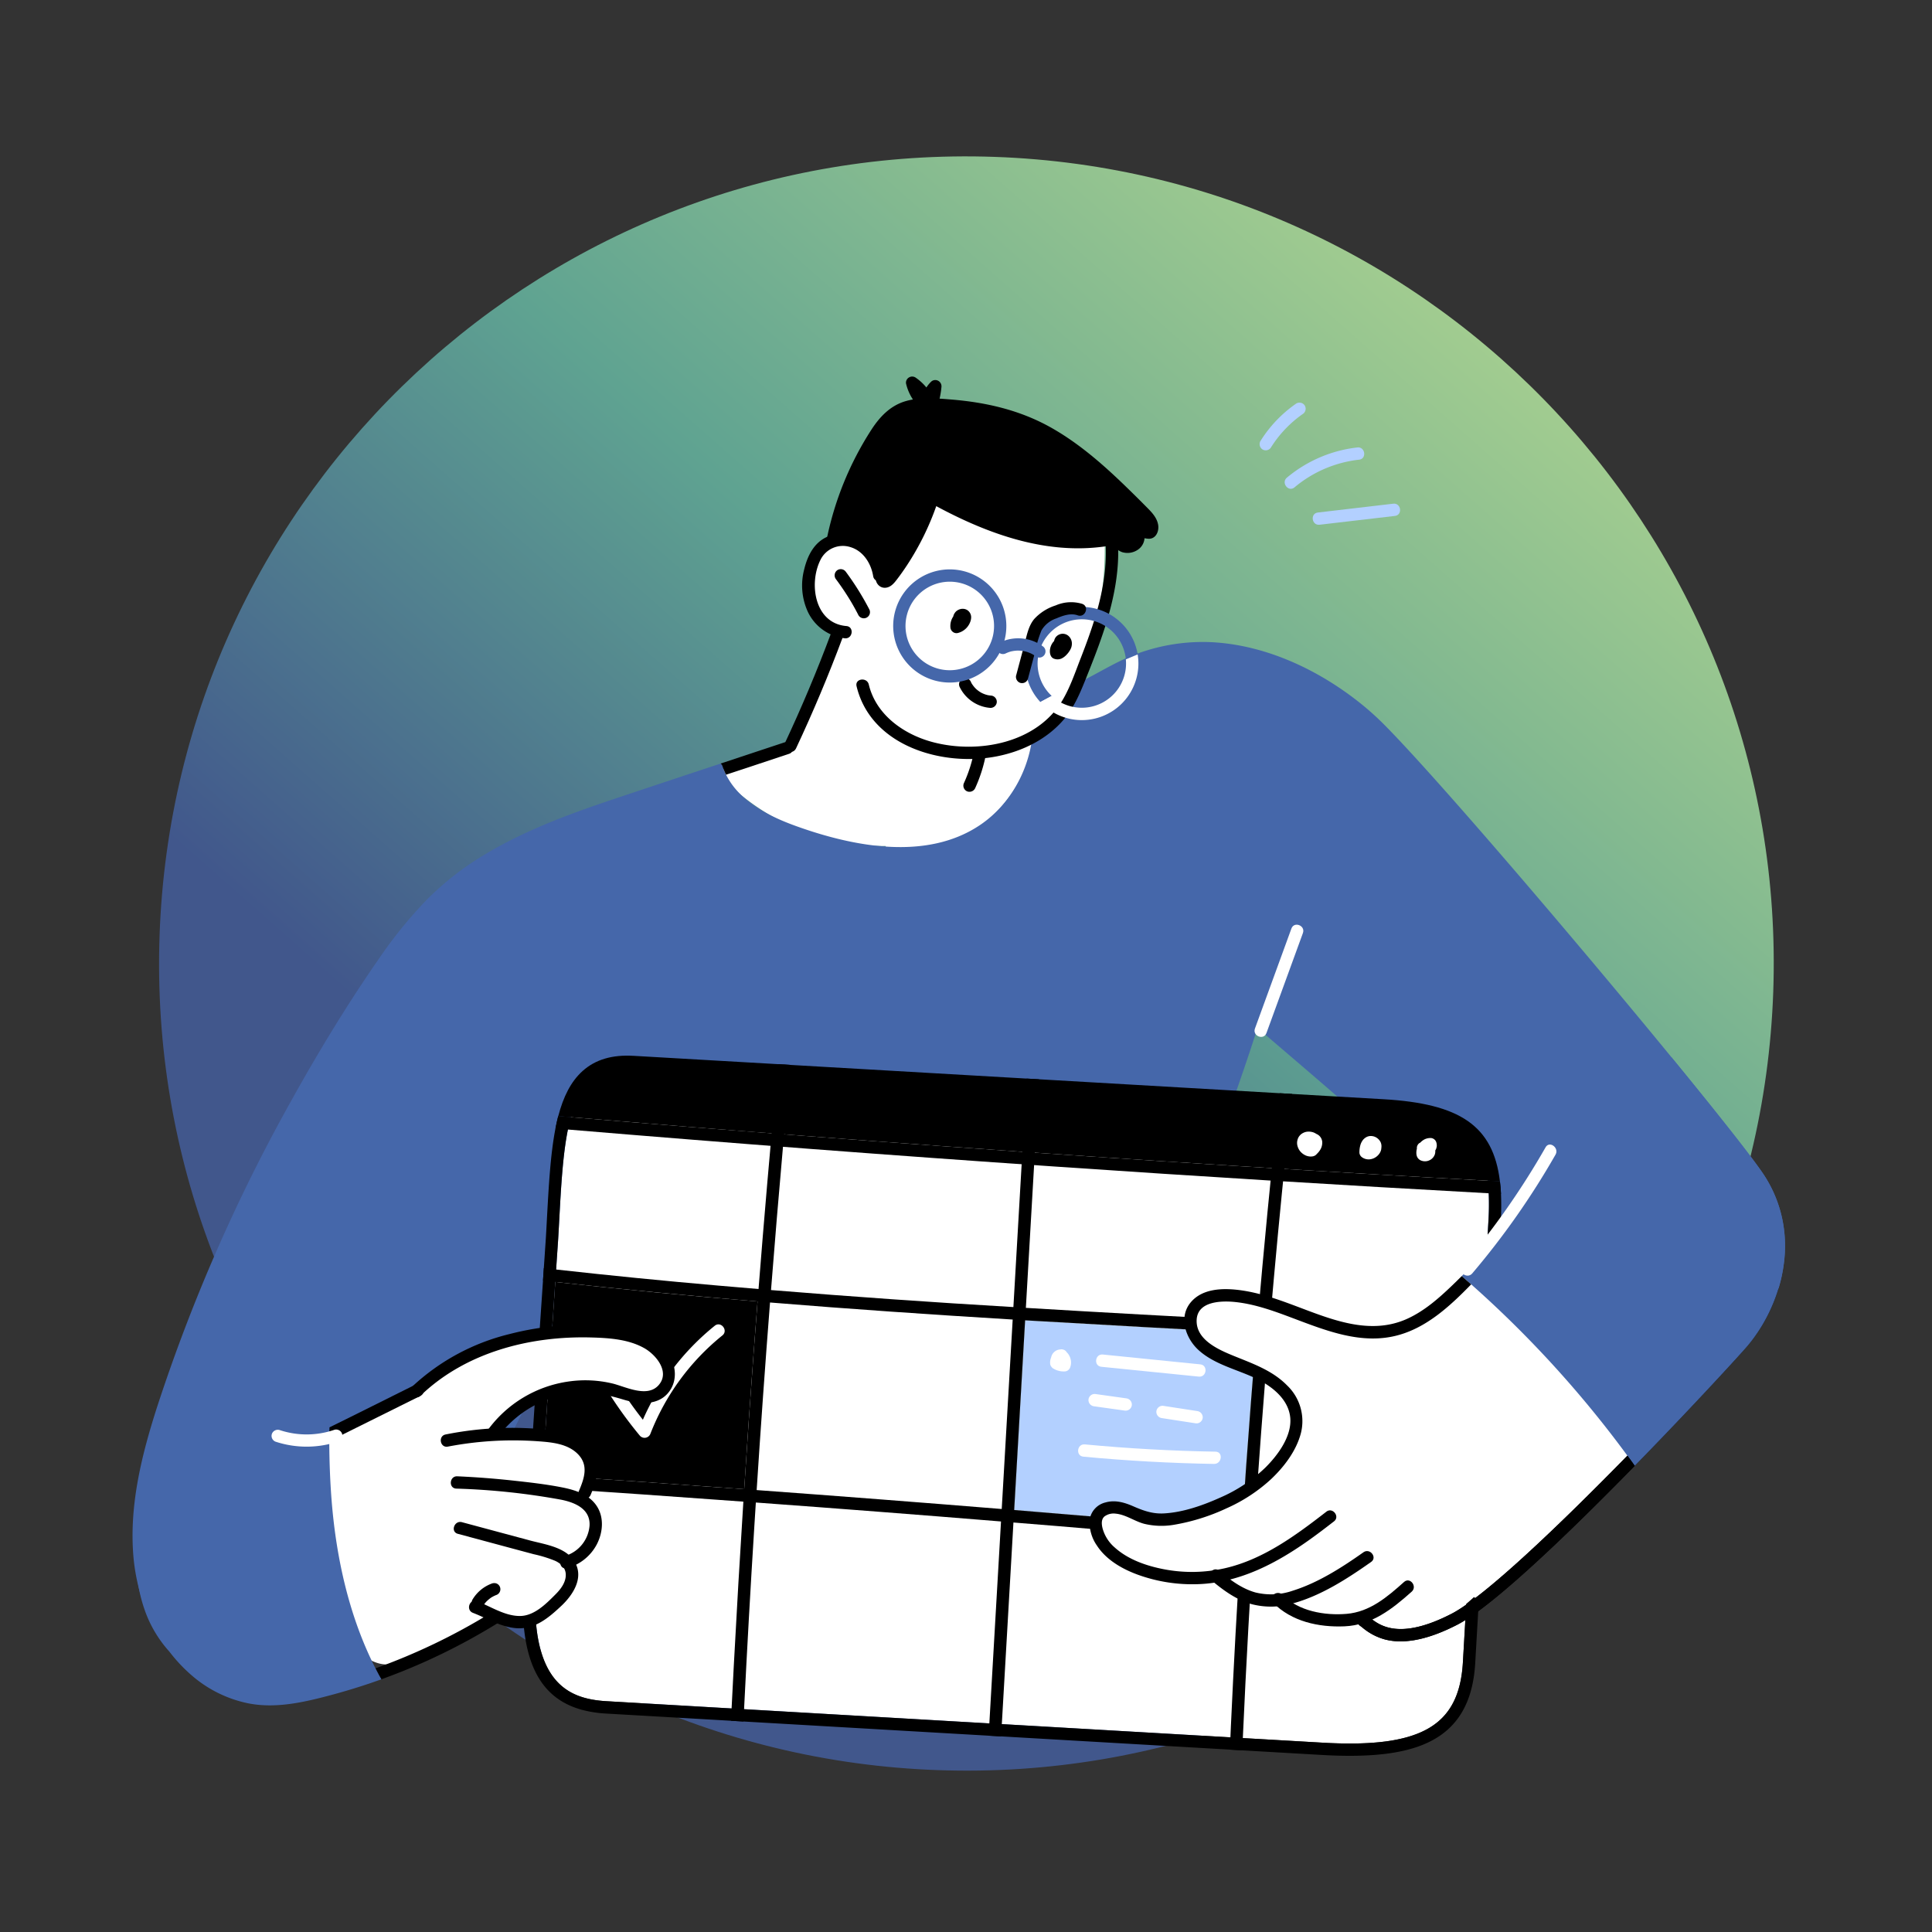
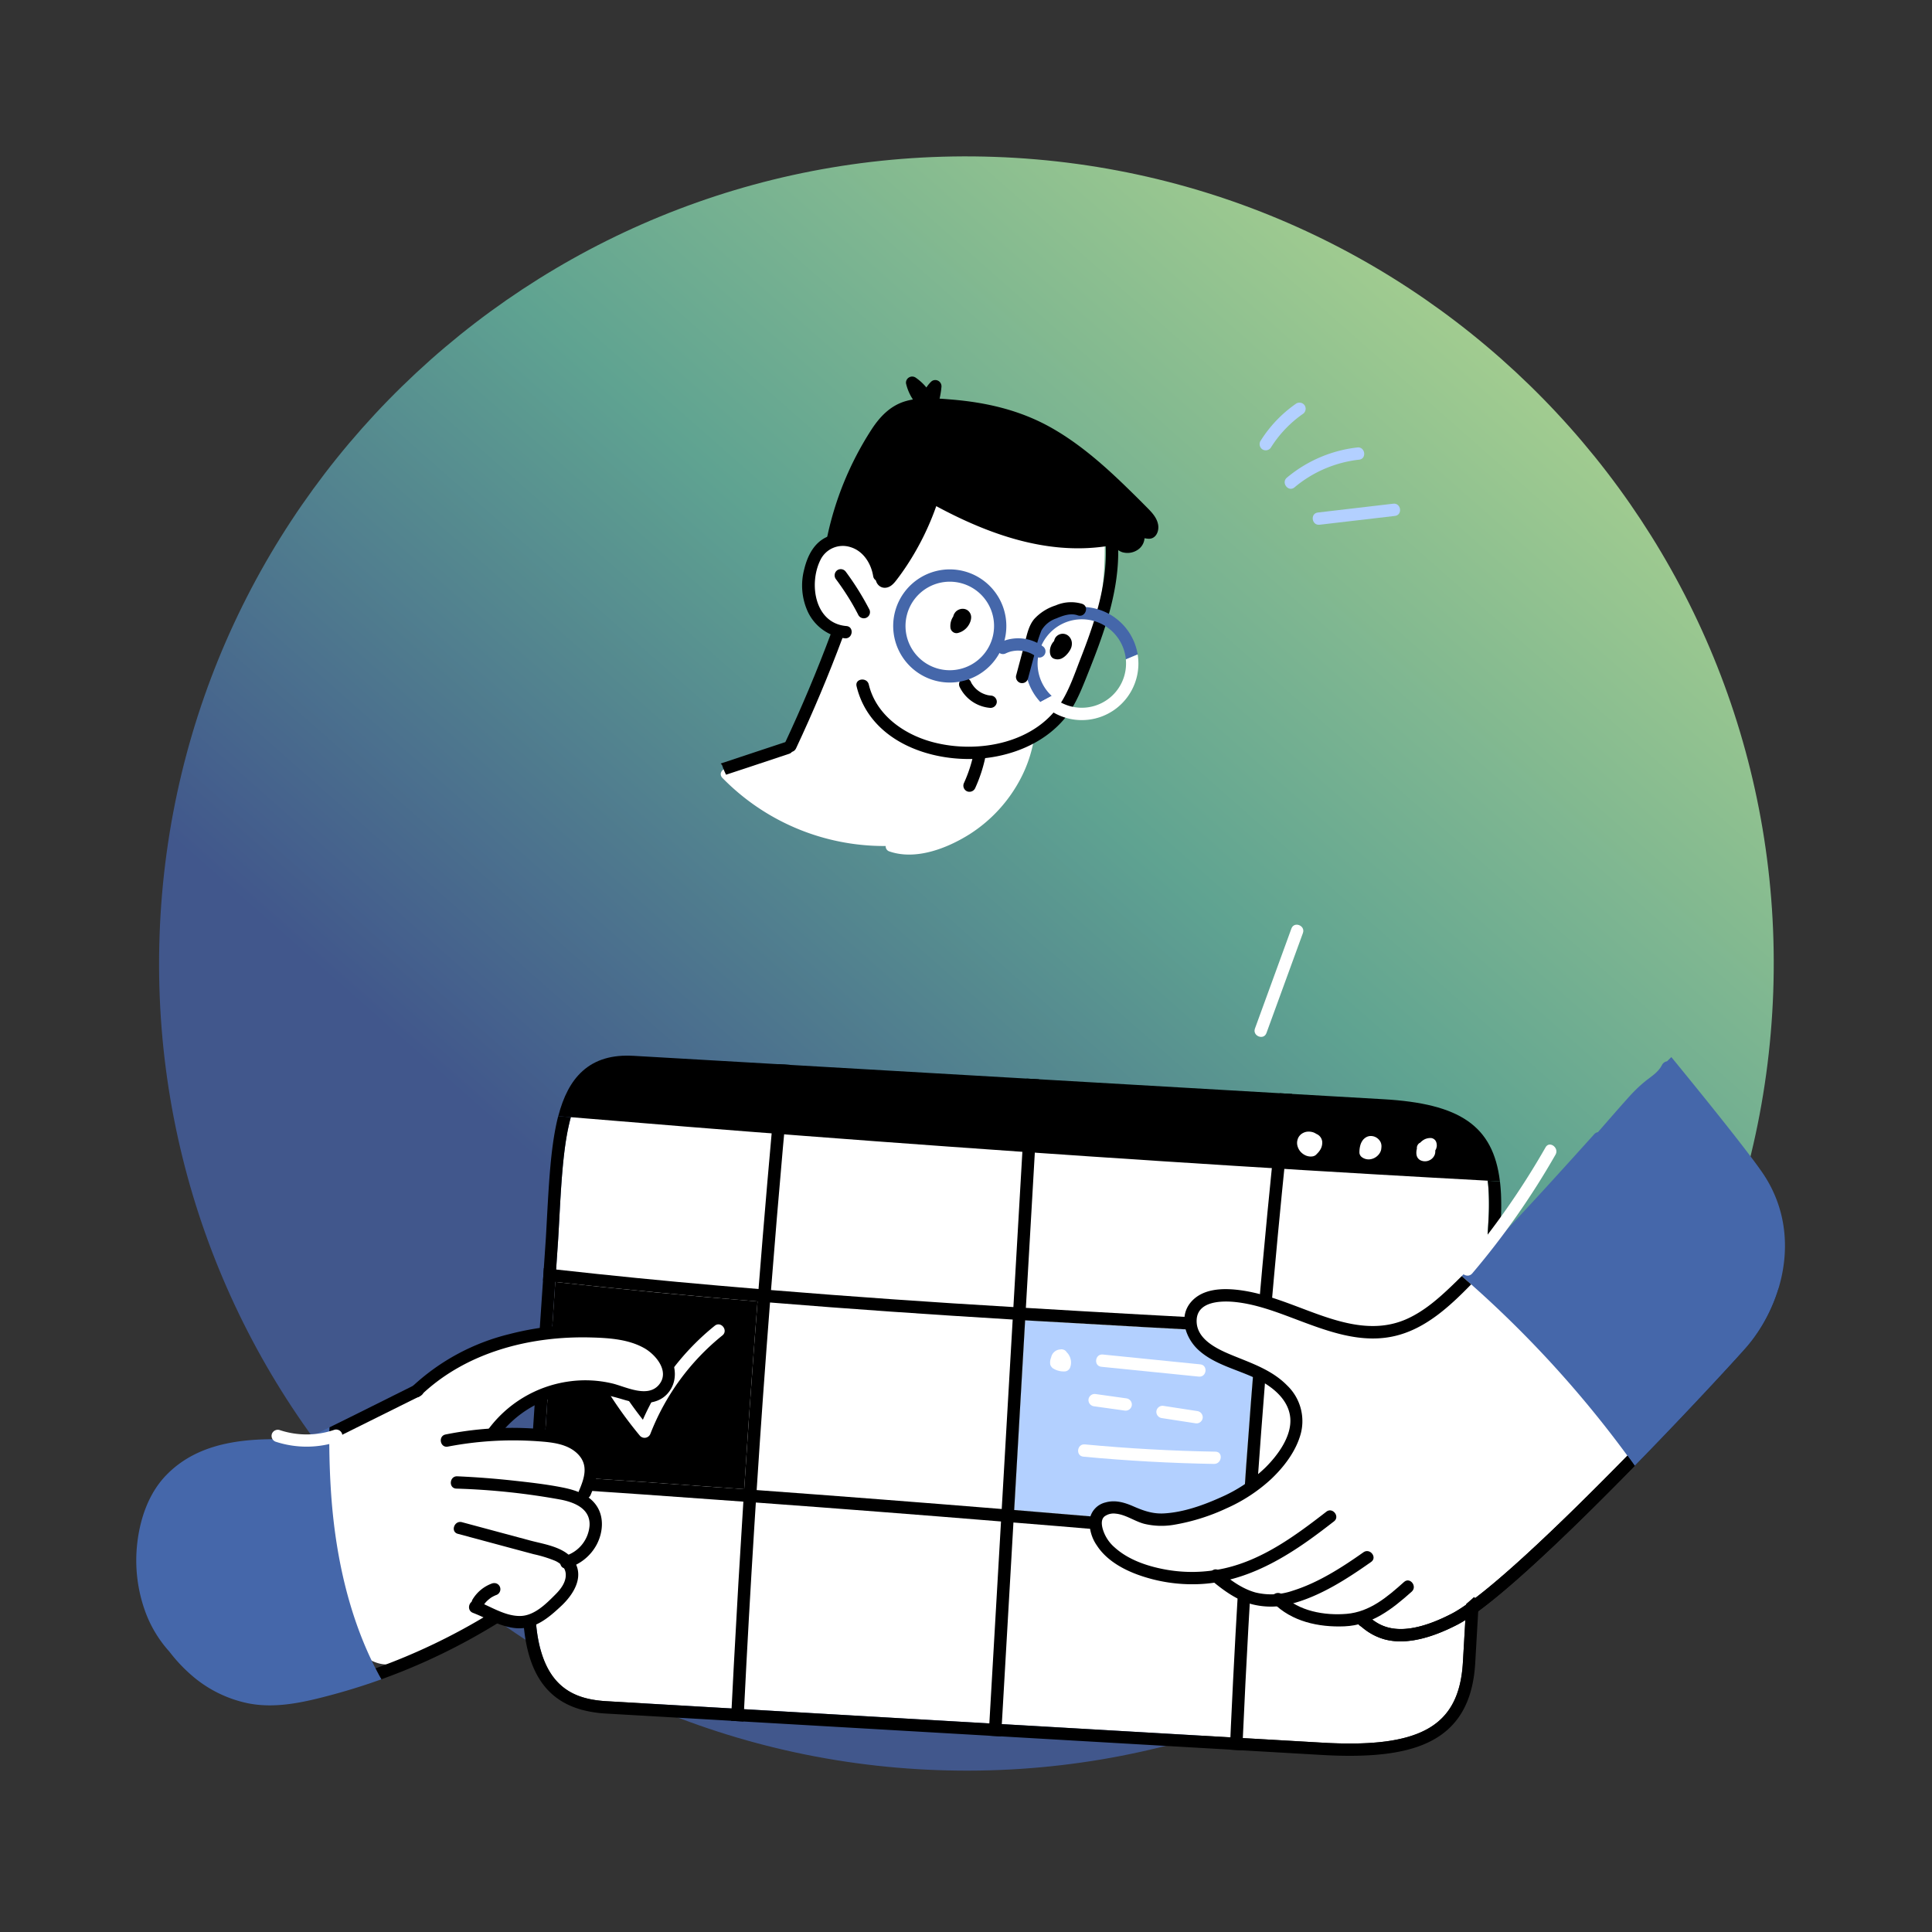
<svg xmlns="http://www.w3.org/2000/svg" width="534" height="534" viewBox="0 0 534 534">
  <rect x="0" y="0" width="534" height="534" fill="#333333" stroke="none" />
  <defs>
    <clipPath id="a">
      <rect width="534" height="534" transform="translate(732 148)" fill="rgba(255,0,0,0.27)" />
    </clipPath>
    <linearGradient id="b" x1="0.655" y1="0.284" x2="0.165" y2="0.877" gradientUnits="objectBoundingBox">
      <stop offset="0" stop-color="#41578c" />
      <stop offset="0.506" stop-color="#5fa391" />
      <stop offset="1" stop-color="#a3cd90" />
    </linearGradient>
  </defs>
  <g transform="translate(-732 -148)" clip-path="url(#a)">
    <path d="M223.231,0C346.518,0,446.462,99.918,446.462,223.173S346.518,446.347,223.231,446.347,0,346.429,0,223.173,99.944,0,223.231,0Z" transform="matrix(-0.999, -0.035, 0.035, -0.999, 1214.31, 645.075)" stroke="rgba(0,0,0,0)" stroke-miterlimit="10" stroke-width="1" fill="url(#b)" />
    <g transform="matrix(0.966, 0.259, -0.259, 0.966, -116.791, -386.649)">
      <path d="M1224.331,367.753a1.678,1.678,0,0,0-1.058-1.342c-.683-.2-1.354-.387-2.037-.567a32.966,32.966,0,0,0-15.41-15.58c-9.848-4.96-21.9-5.221-32.514-2.868-3.014.673-4.992,2.129-6.062,5.1-.274.774-.523,1.571-.8,2.355a1.348,1.348,0,0,0-.772.932c-.6,2.286-1.194,4.573-1.786,6.857a1.768,1.768,0,0,0,.454,1.729q-.921,7.029-1.307,14.1c-1.729,2.274-2.308,4.935-3.117,7.678a15.473,15.473,0,0,1-1.337,3.184c-4.778,2.76-9.434,5.729-13.925,8.938-1.263.353-2.055,2.082-.659,2.935a62.45,62.45,0,0,0,48.482,6.5,1.456,1.456,0,0,0,1.411,1.184c7.678.535,15.139-4.948,20.108-10.3a40.415,40.415,0,0,0,9.713-18.72A37.072,37.072,0,0,0,1224.331,367.753Z" transform="translate(62.67 51.299)" fill="#fff" />
-       <path d="M1525.142,472.138a40.868,40.868,0,0,1-4.129,5.993,33.759,33.759,0,0,1-7.323,6.62,52.077,52.077,0,0,1-20.118,7.518,79.962,79.962,0,0,1-47.152-6.63,1.784,1.784,0,0,1-.73-2.57l-.851-.614c-1.206-.888-2.435-1.754-3.663-2.6a307.183,307.183,0,0,0-35.279-21.2c-12.692-6.494-25.635-12.532-38.476-18.72-.034.843-.079,1.672-.123,2.513a691.826,691.826,0,0,1-8.257,76.246c1.411.432,1.991,2.627.271,3.15q-18.165,5.612-36.347,11.224c-10.485,3.231-20.937,6.676-31.547,9.476-10.635,2.785-21.485,4.025-32.3,5.811-18.241,3-35.688,10-53.952,12.67-1.332,6.551-2.538,13.124-3.744,19.709-3,16.3-6.05,32.64-11.064,48.459-4.355,13.75-10.213,27.557-19.96,38.4-9.247,10.292-22.131,17.344-36.19,17.423a35.208,35.208,0,0,1-16.456-3.981,50.512,50.512,0,0,1-9.485-12.648,53.262,53.262,0,0,1-3.048-6.834c-4.9-13.489-5.106-28.1-4.378-42.274a474.358,474.358,0,0,1,13.819-90.585c3.729-14.921,8.04-29.762,13.237-44.229a123.569,123.569,0,0,1,8.723-19.517,81.7,81.7,0,0,1,12.419-16.308c9.36-9.644,20.449-17.3,31.616-24.679q11.125-7.355,22.247-14.672c.762-.5,1.534-1,2.3-1.5a1.487,1.487,0,0,1,.683.589,18.127,18.127,0,0,0,1.558,2c5.562,6.267,14.591,8.075,22.676,8.724,16.468,1.342,36.9-.035,48.6-13.341,7.562-8.6,9.9-21.075,6.812-31.959a32.6,32.6,0,0,0-1.229-3.559c.387-.375.807-.772,1.229-1.171a42.611,42.611,0,0,1,6.676-6.245c5.715-4.284,10.477-10.142,16.5-14.312a52.582,52.582,0,0,1,19.073-8.312c13.881-2.905,28.709-.488,41.726,4.8a78.623,78.623,0,0,1,10.053,4.92c26.76,15.6,122.157,82.579,133.9,93.3a35.761,35.761,0,0,1,11.338,22.017A40.247,40.247,0,0,1,1525.142,472.138Z" transform="translate(0 41.022)" fill="#4567aa" />
      <path d="M1264.884,466.384q-31.1,5.442-62.153,11.111-5.338-25.708-10.657-51.417c.649-.136,1.287-.261,1.934-.4q30.4-6.227,60.767-12.714,1.706,9.515,3.48,19.026Q1261.462,449.207,1264.884,466.384Z" transform="translate(134.241 149.557)" fill="#b3d0ff" />
      <path d="M1414.144,527.531l-5.574-26.921-.705-3.389-11.5-55.558-.693-3.376-6.245-30.127a75.365,75.365,0,0,0-1.956-7.665c-.363-1.159-.75-2.252-1.182-3.288-3.388-8.2-8.837-12.544-19.63-12.544a66.832,66.832,0,0,0-13.375,1.6l-24.873,5.152-3.389.693L1259.97,405.59l-3.377.693-64.109,13.272-3.391.705-39.018,8.075c-4.9,1.023-8.292,3.048-10.361,6.21-1.89,2.9-2.661,6.743-2.7,11.326-.012,1.115.035,2.286.1,3.5.444,7.14,2.242,15.684,4.186,24.9q.529,2.49,1.058,5.049c.035.17.636,3.253,1.628,8.267.2,1.048.419,2.185.659,3.389,2.514,12.751,6.687,33.871,10.4,52.475.227,1.139.453,2.264.671,3.379,2.047,10.191,3.9,19.391,5.209,25.724,5.663,27.33,17.07,28.81,27.488,26.647l33.824-7,3.377-.693,66.5-13.762,3.377-.705,61.97-12.828,3.367-.693,21.576-4.471c13.454-2.785,22.052-6.334,27.044-11.168C1414.506,542.975,1416.008,536.5,1414.144,527.531ZM1283.467,519q-5.339-25.709-10.657-51.417c.649-.136,1.288-.261,1.934-.4q30.4-6.226,60.767-12.714,1.706,9.515,3.48,19.026,3.208,17.214,6.63,34.391Q1314.521,513.331,1283.467,519Z" transform="translate(53.505 108.053)" fill="#fff" />
      <path d="M1419.532,519.792,1413.983,493l-.693-3.379-11.533-55.693-.693-3.367-6.245-30.137a76.241,76.241,0,0,0-1.978-7.678c-.375-1.149-.762-2.24-1.184-3.275-1.1.239-2.205.478-3.32.693.432,1.036.819,2.128,1.182,3.288a75.4,75.4,0,0,1,1.956,7.665l6.245,30.127.693,3.376,11.5,55.558.705,3.389,5.574,26.921c1.864,8.973.362,15.445-4.7,20.345-4.992,4.834-13.59,8.383-27.044,11.168l-21.576,4.471-3.367.693-61.97,12.828-3.377.705-66.5,13.762-3.377.693-33.824,7c-10.418,2.163-21.825.683-27.488-26.647-1.31-6.334-3.162-15.533-5.208-25.724-.218-1.115-.444-2.24-.671-3.379-3.71-18.6-7.883-39.724-10.4-52.475-.239-1.2-.454-2.341-.659-3.389-.991-5.014-1.593-8.1-1.628-8.245-.353-1.729-.705-3.411-1.058-5.071-1.943-9.212-3.741-17.756-4.186-24.9-.066-1.218-.114-2.39-.1-3.5-1.149.217-2.3.422-3.446.626.01,1.127.057,2.3.148,3.492.5,7.175,2.262,15.58,4.242,24.984.352,1.65.705,3.335,1.055,5.029.047.249.639,3.253,1.594,8.1.2,1.046.432,2.183.671,3.389,2.5,12.739,6.687,33.937,10.405,52.623.24,1.137.457,2.264.683,3.376,2.035,10.2,3.9,19.415,5.209,25.749,4.242,20.493,12.055,30.036,24.952,30.036a32.664,32.664,0,0,0,6.573-.728l33.859-7.017,3.367-.693c.01,0,66.462-13.762,66.462-13.762l3.379-.706,62.017-12.84,3.364-.693,21.529-4.457c14.127-2.925,23.258-6.746,28.728-12.046C1419.772,537.567,1421.626,529.879,1419.532,519.792Z" transform="translate(51.458 115.099)" />
      <path d="M1391.658,398.571c-1.1.239-2.205.478-3.32.693q-15.2,3.208-30.4,6.346-77.38,15.986-155.036,30.571-31.9,6-63.835,11.747c-1.149.217-2.3.422-3.446.626-.035-5.48.876-10.134,3.285-13.817,2.595-3.959,6.689-6.472,12.522-7.678l39.134-8.109,3.4-.693,63.985-13.249,3.376-.705,65.223-13.5,3.389-.7,24.716-5.118C1375.328,380.692,1385.859,384.128,1391.658,398.571Z" transform="translate(51.458 105.995)" />
-       <path d="M1392.841,392.743c-1.1.239-2.218.478-3.322.705q-58.838,12.368-117.868,23.939-66.141,12.986-132.484,24.943c-1.137.2-2.274.409-3.4.614-.091-1.194-.138-2.365-.148-3.492,1.147-.2,2.3-.41,3.446-.626q31.935-5.749,63.835-11.747,77.657-14.584,155.037-30.571,15.2-3.137,30.4-6.346c1.115-.215,2.217-.454,3.32-.693C1392.079,390.5,1392.466,391.594,1392.841,392.743Z" transform="translate(51.458 115.099)" />
      <path d="M1195.713,576.085l-3.367.693c-.239-1.115-.478-2.217-.728-3.332q-1.246-5.8-2.481-11.612-4.706-22.194-9.177-44.434c-.227-1.127-.454-2.264-.671-3.389q-3.7-18.475-7.221-36.973-1.332-7.044-2.649-14.09c-.217-1.137-.422-2.264-.627-3.389q-5.375-28.986-10.317-58.049c-.2-1.115-.385-2.24-.579-3.367l3.4-.693c.182,1.115.365,2.239.57,3.354q3.256,19.26,6.731,38.485,1.776,9.83,3.6,19.655c.2,1.137.42,2.262.625,3.389q4.761,25.553,9.86,51.029c.217,1.125.444,2.252.671,3.379.466,2.318.932,4.627,1.4,6.948q4.965,24.565,10.248,49.064Q1195.355,574.425,1195.713,576.085Z" transform="translate(84.123 126.803)" />
      <path d="M1225.489,569.914l-3.379.705c-.227-1.115-.454-2.217-.681-3.332-.33-1.591-.661-3.172-.989-4.765q-5.172-24.976-10.351-49.971c-.227-1.127-.466-2.252-.7-3.379q-4.063-19.671-8.144-39.327c-.831-4.015-1.662-8.018-2.491-12.033-.227-1.127-.466-2.252-.705-3.379q-6.056-29.308-12.134-58.6c-.227-1.115-.456-2.23-.693-3.332l3.376-.705q.34,1.672.693,3.344,3.481,16.851,6.984,33.7,2.575,12.453,5.162,24.918c.227,1.125.466,2.252.693,3.377q5.323,25.708,10.657,51.417c.227,1.127.466,2.264.693,3.391q1.01,4.791,1.99,9.587,4.676,22.534,9.338,45.058C1225.032,567.687,1225.262,568.8,1225.489,569.914Z" transform="translate(124.188 118.506)" />
      <path d="M1250.084,564.826l-3.364.693c-.252-1.1-.5-2.217-.73-3.32-.215-.954-.432-1.9-.636-2.856q-5.49-24.991-10.519-50.085-.34-1.691-.683-3.379-3.412-17.177-6.63-34.391-1.775-9.5-3.48-19.026c-.2-1.14-.41-2.264-.614-3.391q-5.238-29.445-9.873-58.969c-.18-1.125-.353-2.24-.523-3.367l3.389-.7c.172,1.125.343,2.252.523,3.377q3.7,23.611,7.791,47.152,1.024,5.9,2.071,11.794c.2,1.137.407,2.264.612,3.389q4.813,26.818,10.135,53.545.34,1.687.683,3.377,2.3,11.517,4.708,23.019,3.123,14.928,6.413,29.821C1249.6,562.609,1249.835,563.723,1250.084,564.826Z" transform="translate(164.973 110.062)" />
      <path d="M1397.572,409.495c-1.115.239-2.23.466-3.344.693q-28.76,5.956-57.479,12.09l-3.377.718q-30.385,6.43-60.767,12.714c-.646.136-1.285.261-1.934.4l-3.377.683c-21.96,4.482-43.955,8.8-66,12.818-1.137.215-2.274.419-3.4.614q-27.636,5.013-55.388,9.278c-1.125.183-2.239.353-3.367.513-.239-1.206-.466-2.343-.671-3.389q1.691-.255,3.379-.513,22.227-3.378,44.353-7.3c3.685-.649,7.382-1.307,11.067-1.978,1.125-.195,2.262-.409,3.4-.614q33.026-6.023,65.916-12.808c1.137-.215,2.265-.454,3.389-.681,20.949-4.277,41.877-8.7,62.779-13.126q1.687-.355,3.379-.715,22.364-4.724,44.718-9.429,6.345-1.328,12.68-2.649l3.344-.683Z" transform="translate(55.643 139.528)" />
      <path d="M1205.369,475.07q-27.447,5.239-54.862,10.689c-3.71-18.6-7.883-39.724-10.4-52.475q27.758-4.229,55.388-9.278,1.313,7.044,2.649,14.09Q1201.662,456.605,1205.369,475.07Z" transform="translate(58.044 165.744)" />
      <path d="M1178.519,428.284a68.9,68.9,0,0,0-12.458,30.233,109.846,109.846,0,0,1-17.876-16.739c-1.421-1.67-4.121.417-2.7,2.091a113.865,113.865,0,0,0,20.863,19.087,1.725,1.725,0,0,0,2.718-1.174,65.324,65.324,0,0,1,12.181-31.456C1182.546,428.555,1179.818,426.508,1178.519,428.284Z" transform="translate(65.338 171.016)" fill="#fff" />
      <path d="M1403.213,433.453c-1.125.192-2.24.375-3.367.567q-29.445,4.931-58.865,10.065c-1.137.2-2.276.4-3.4.592q-24.957,4.366-49.883,8.882-6.123,1.11-12.26,2.242c-1.125.192-2.261.4-3.389.614q-33.436,6.1-66.8,12.487c-1.137.215-2.262.432-3.389.659q-27.447,5.239-54.862,10.679c-1.115.217-2.23.432-3.345.658-.227-1.112-.444-2.239-.683-3.376,1.115-.227,2.242-.444,3.357-.661q27.413-5.442,54.862-10.689c.876-.17,1.764-.34,2.64-.513.249-.044.5-.089.75-.136q33.37-6.382,66.772-12.487c1.137-.217,2.274-.422,3.4-.626q31.065-5.679,62.153-11.111c1.137-.2,2.264-.4,3.4-.59q27.073-4.743,54.169-9.293l4.674-.784c1.127-.192,2.252-.375,3.379-.557Z" transform="translate(62.229 174.643)" />
      <path d="M1173.46,467.144c4.777-2.025,9.439-4.482,14.682-4.824a16,16,0,0,1,8.063,1.559,7.258,7.258,0,0,1,5.687,6.551,1.86,1.86,0,0,1-.74,1.514,12.436,12.436,0,0,1,.454,3.672,10.31,10.31,0,0,1-.34,2.286,2.7,2.7,0,0,1-.091.331,6.883,6.883,0,0,1,.728.328,8.6,8.6,0,0,1,1.08,15.205,13.251,13.251,0,0,1,.513,10.635,1.51,1.51,0,0,1-1.092,1.033c-.079.343-.17.683-.274,1.014a11.674,11.674,0,0,1-7.631,7.823,18.5,18.5,0,0,1-5.345.945c-.6.022-1.228.022-1.865.012a70.916,70.916,0,0,1-11.328,11.064c-2.092,1.672-4.252,3.275-6.437,4.846a49.541,49.541,0,0,1-6.324,4.287c-4.343,2.24-9.449-.239-13.35-2.4a37.586,37.586,0,0,1-15.763-16.695,48.089,48.089,0,0,1-10.578-7.392,61.484,61.484,0,0,1-7-7.177c-1.99-2.513-3.593-5.641-2.957-8.928,1.194-6.242,7.609-7.814,12.3-10.884a1.526,1.526,0,0,1,.661-1.125c5.562-4.107,11.121-8.223,16.342-12.761a109.781,109.781,0,0,0,14.138-15.114c3.581-4.56,7.323-8.95,12.113-12.295a47.845,47.845,0,0,1,14.5-6.755,57.73,57.73,0,0,1,16.251-2.1c4.79.057,13.977-.136,16.15,5.118.922,2.217,1.014,5.574-.863,7.187-1.911,1.638-5.971,2.378-8.326,2.582-4.958.422-11.8.069-16.239,2.3C1182.921,452.824,1177.155,459.432,1173.46,467.144Z" transform="translate(18.883 177.163)" fill="#fff" />
      <path d="M1191.823,432.961c-4.62-2.575-10.186-2.526-15.269-1.719a79.838,79.838,0,0,0-26.543,9.328,60.228,60.228,0,0,0-22.176,20.917c-1.13,1.872,1.692,3.791,2.832,1.9,8.94-14.823,24.95-23.84,41.45-27.767,4.775-1.137,9.979-2.175,14.838-.942,3.62.917,8.736,4.509,6.479,8.921-2.158,4.215-8.738,2.7-12.45,2.8a32.275,32.275,0,0,0-11.629,2.53,33.414,33.414,0,0,0-18.362,19.04c-.755,2.062,2.471,3.177,3.226,1.11a30.069,30.069,0,0,1,17.721-17.511c4.358-1.64,8.659-1.791,13.254-1.657,4.454.126,9.821-.8,11.6-5.537C1198.484,439.914,1195.736,435.142,1191.823,432.961Z" transform="translate(39.658 175.637)" />
      <path d="M1173.235,446.708c-3.468-2.95-8.161-3.2-12.482-2.612a93.087,93.087,0,0,0-27.522,8.655c-1.978.954-.52,4.04,1.458,3.085a95.83,95.83,0,0,1,23.648-7.87c3.776-.725,8.164-1.5,11.659.6,3.645,2.188,3.386,5.986,2.854,9.715-.311,2.178,3.093,2.422,3.4.256C1176.873,454.186,1176.851,449.783,1173.235,446.708Z" transform="translate(46.574 194.827)" />
      <path d="M1175.386,452.436c-2.878-2.639-6.948-2.836-10.647-2.587-4.474.3-8.951.974-13.377,1.655q-7.758,1.191-15.423,2.888c-2.143.471-1.532,3.83.614,3.357a191.9,191.9,0,0,1,28.8-4.543c3.9-.247,8.475.377,9.417,4.881a9.527,9.527,0,0,1-4.4,9.87c-1.872,1.117-.427,4.21,1.458,3.085a13.175,13.175,0,0,0,6.23-8.509C1178.819,459.011,1178.136,454.956,1175.386,452.436Z" transform="translate(49.97 203.522)" />
      <path d="M1171.1,459.169c-3.381-3.473-9.249-2.637-13.622-2.639l-19.442-.01c-2.185,0-2.457,3.4-.257,3.4q7.185,0,14.372.01l7.325,0a35.3,35.3,0,0,1,6.255.239c1.729.316,3.285,1.154,3.783,2.947.565,2.022-.291,4.143-1.283,5.88-1.823,3.189-4.163,7.347-7.957,8.4-4.055,1.125-8.5-.434-12.554-.861-2.188-.232-2.439,3.172-.257,3.4,4.289.451,8.706,1.872,13.027.915,4.812-1.07,7.572-5.1,10.026-9.042C1172.82,468.115,1174.628,462.785,1171.1,459.169Z" transform="translate(52.398 213.311)" />
      <path d="M1146.555,465.1a1.711,1.711,0,0,0,.587-1.164,1.705,1.705,0,0,0-1.571-1.83,1.922,1.922,0,0,0-1.241.407,10.413,10.413,0,0,0-3.9,5.471,1.706,1.706,0,1,0,3.226,1.112,9.241,9.241,0,0,1,.479-1.228,9.469,9.469,0,0,1,1.073-1.588A9.016,9.016,0,0,1,1146.555,465.1Z" transform="translate(58.399 221.605)" />
      <path d="M1141.922,445.808q-8.834,7.795-17.674,15.6c-1.125,1-2.249,2.047-3.4,3.048-.331-1.241-.661-2.479-.967-3.729,6.642-5.791,13.215-11.681,19.822-17.5C1141.354,441.758,1143.572,444.351,1141.922,445.808Z" transform="translate(28.38 193.29)" />
      <path d="M1161.306,467.9c-2.388,2.513-4.822,4.97-7.347,7.347a169.965,169.965,0,0,1-19.744,16.024c-.819-.819-1.591-1.65-2.353-2.5a170.667,170.667,0,0,0,26.7-22.915C1160.065,464.27,1162.807,466.3,1161.306,467.9Z" transform="translate(45.947 226.267)" />
      <path d="M1347.17,432.275a379.168,379.168,0,0,1-33.982,53.659,1.5,1.5,0,0,1-2.012.511,44.981,44.981,0,0,1-3.571,4.97c-5.471,6.529-13.989,11.772-22.7,9a1.746,1.746,0,0,1-1.081-1.411,31.065,31.065,0,0,1-12.521,4.2c-2.844.3-6.869.639-8.758-2.035a3.617,3.617,0,0,1-.476-.92,21.976,21.976,0,0,1-5.549,1.386,16.832,16.832,0,0,1-3.2.308,17.176,17.176,0,0,1-8.393-2.207c-.136-.079-.274-.148-.409-.227a1.388,1.388,0,0,1-.671-1.467c-.1-.057-.2-.1-.308-.158-.318.17-.624.34-.942.5a40.261,40.261,0,0,1-19.891,4.092,31.65,31.65,0,0,1-10.169-2.341c-2.6-1.1-5.789-2.7-6.381-5.766a4.784,4.784,0,0,1,1.08-4.062c1.127-1.228,2.627-1.285,4.185-1.181a34.732,34.732,0,0,0,9.7-.683,33.891,33.891,0,0,0,13.464-6.277c1.149-1.1,2.331-2.16,3.583-3.15a1.532,1.532,0,0,1,1.591-.3,79.64,79.64,0,0,0,9.734-12.761,1.5,1.5,0,0,1,1.833-.58c.249-.683.488-1.388.683-2.1,1.556-5.813.624-12.773-4.415-16.616-2.683-2.047-5.981-3.083-9.178-4.038-3.981-1.206-7.983-2.377-11.974-3.559-3.061-.9-8.659-2.309-10.137-5.47-1.241-2.671.4-6.215,2.3-8.331,5.288-5.868,14.877-1.041,21.531-1.907a1.6,1.6,0,0,1,1.194-.34c9.36.819,19.378,1.672,28.363-1.717,7.9-2.992,13.158-9.325,16.934-16.559l1.672-3.47a1.8,1.8,0,0,1,3.3.195c2.264-.718,4.847-.478,7.165-.34a74.586,74.586,0,0,1,8.03.876,79.611,79.611,0,0,1,26.669,9.5,70.539,70.539,0,0,1,11.794,8.324,10.518,10.518,0,0,1,3.695,5.426C1349.5,427.771,1348.309,430.1,1347.17,432.275Z" transform="translate(154.766 130.93)" fill="#fff" />
      <path d="M1325.412,392.954a44.847,44.847,0,0,1-4.526,18.379c-4.55,9.178-42.3,80.917-57.161,94.428-7.972,7.246-14.012,9.1-18.345,9.1a16.26,16.26,0,0,1-6.7-1.534c-.294-.126-.557-.239-.784-.318a1.7,1.7,0,1,1,1.08-3.231c.3.091.636.239,1.036.409,3.058,1.285,9.4,3.968,21.416-6.948,13.577-12.352,49.688-79.874,56.4-93.419a41.609,41.609,0,0,0,3.455-10.872A40.825,40.825,0,0,0,1325.412,392.954Z" transform="translate(199.725 120.21)" />
      <path d="M1224.72,383.943a24.707,24.707,0,0,1-5.209,9.871,31.755,31.755,0,0,1-10.166,6.9c-7.256,3.391-15.674,4.96-23.576,3.209a28.58,28.58,0,0,1-17.721-11.612,1.715,1.715,0,0,1,.138-2.116l-2.434-4.311c-.888-1.546-1.739-3.1-2.639-4.639-.34-.58-.592-1.137-1.295-1.285-.116-.022-.229-.022-.353-.034a1.5,1.5,0,0,1-1.354.1c-.136.01-.274.022-.4.022a9.774,9.774,0,0,1-7.562-2.787,6.934,6.934,0,0,1-1.591-3.024,13.826,13.826,0,0,1-1.2-1.458c-2.239-3.206-3.105-7.562-1.08-11.1,1.694-2.979,4.9-4.412,7.892-5.8a19.449,19.449,0,0,0,4.267-2.4,9.527,9.527,0,0,0,2.875-4.822c1.1-3.468,2.2-6.7,4.447-9.621a27.521,27.521,0,0,1,7.769-6.768c6.6-3.912,14.182-5.152,21.778-4.753a78.156,78.156,0,0,1,13.375,2.069c2.227.523,4.469,1.058,6.664,1.685a7.885,7.885,0,0,1,4.516,2.785c1.169,1.638,1.591,3.741,2.1,5.641q.836,3.107,1.467,6.267a93.67,93.67,0,0,1,1.6,13.3C1227.415,367.441,1227.006,376.038,1224.72,383.943Z" transform="translate(68.353 24.158)" fill="#fff" />
      <path d="M1213.707,330.57a1.707,1.707,0,0,0-3.142,1.329c3.192,7.468,4,15.607,3.751,23.663-.128,4.074-.5,8.139-.947,12.189-.454,4.1-.715,8.373-1.825,12.354-3.719,13.351-18.584,20.483-31.58,20.543-8.27.039-17.129-3.167-21.265-10.793-1.038-1.919-4.188-.6-3.142,1.327,8.14,15.015,28.812,15.407,42.555,8.63,6.454-3.182,12.112-8.142,15.215-14.724,1.8-3.825,2.373-8.013,2.876-12.169.537-4.462,1.053-8.928,1.334-13.415C1218.152,349.709,1217.609,339.7,1213.707,330.57Z" transform="translate(80.387 27.257)" />
      <path d="M1168.41,346.466a13.831,13.831,0,0,0-7.89-7.584,11.059,11.059,0,0,0-10.2,1.608c-3.224,2.494-4.045,6.575-3.941,10.445a17.433,17.433,0,0,0,4.072,11.141,12.936,12.936,0,0,0,11.735,4.343c2.158-.39,1.677-3.766-.488-3.376-8.667,1.561-13.1-8.576-11.671-15.728a6.874,6.874,0,0,1,7.148-5.628c3.677.123,6.647,2.893,8.092,6.107C1166.166,349.8,1169.31,348.471,1168.41,346.466Z" transform="translate(67.221 40.059)" />
      <path d="M1161.642,351.146a76.552,76.552,0,0,0-9.111-8.5,1.721,1.721,0,0,0-2.39.345,1.743,1.743,0,0,0,.345,2.388q2.327,1.835,4.5,3.852c.357.331.71.666,1.063,1.006l.207.2c.276.274.449.446.619.619q1.057,1.069,2.067,2.178a1.707,1.707,0,0,0,2.7-2.091Z" transform="translate(72.277 45.951)" />
      <path d="M1233.835,344.652a8.165,8.165,0,0,1-1.046.138,4.186,4.186,0,0,1-.774,3.32,5.087,5.087,0,0,1-4.2,2,5.206,5.206,0,0,1-3.64-1.99,1.583,1.583,0,0,1-1,1.534c-15.3,6.664-32.4,5.231-48.277,1.48a75.247,75.247,0,0,1-3.549,17.775c-.523,1.581-1.093,3.14-1.729,4.674-.51,1.241-1.137,2.56-2.513,2.992-2.355.75-4.378-2.242-2.684-3.981a2.417,2.417,0,0,1-1.581-1.194,12.1,12.1,0,0,0-2.708-3.527c-.409-.34-.806-.693-1.25-1.011a1.565,1.565,0,0,1-.659-1.024,14.611,14.611,0,0,0-6.859.876c.012.113.012.239.022.353.116,2.183-3.263,2.683-3.376.488a88,88,0,0,1,4.163-32.379c1.352-4.082,3.4-7.744,7.209-9.984,3.549-2.082,7.71-2.834,11.7-3.561,9.713-1.786,19.322-2.138,28.933.343,8.9,2.3,17.173,6.469,25.145,10.951,2,1.115,3.98,2.252,5.958,3.411,1.662.967,3.423,1.99,4.3,3.8C1236.244,341.808,1235.917,344.233,1233.835,344.652Z" transform="translate(69.427 13.532)" />
      <path d="M1153.818,350.462q-1.576,16.467-4.491,32.761c-.387,2.161,3,2.543,3.391.385q2.912-16.282,4.492-32.761C1157.419,348.664,1154.028,348.267,1153.818,350.462Z" transform="translate(71.513 55.757)" />
      <path d="M1173.724,359.188a1.715,1.715,0,0,0-1.931-1.445,1.749,1.749,0,0,0-1.445,1.934c.022.372.042.745.054,1.117,0,.178.01.358.015.538v.316q0,1.076-.059,2.151a38.741,38.741,0,0,1-.491,4.361,1.719,1.719,0,0,0,1.5,1.887,1.747,1.747,0,0,0,1.89-1.5A41.1,41.1,0,0,0,1173.724,359.188Z" transform="translate(101.65 68.544)" />
      <path d="M1168.92,345.061a2.364,2.364,0,0,0-1.161-1.7,2.218,2.218,0,0,0-1.564-.259,2.634,2.634,0,0,0-.654.212,2.907,2.907,0,0,0-.905.705,2.305,2.305,0,0,0-.407.681,2.83,2.83,0,0,0-.2.841c-.01.111,0,.219,0,.33a6.269,6.269,0,0,0-.185.705,4.757,4.757,0,0,0,.249,2.523,1.705,1.705,0,0,0,.949.925,1.637,1.637,0,0,0,1.285-.017,4.841,4.841,0,0,0,.977-.666,4.928,4.928,0,0,0,1.63-3.088A3.908,3.908,0,0,0,1168.92,345.061Z" transform="translate(92.729 47.031)" />
      <path d="M1180.658,344.635a2.814,2.814,0,0,0-1.467-1.576,2.4,2.4,0,0,0-2.508.353,2.436,2.436,0,0,0-.765,1.093,2.608,2.608,0,0,0-.106,1,3.343,3.343,0,0,0-.323.718,4.311,4.311,0,0,0-.165,1.835c.136.967.656,2.094,1.773,2.165a2.732,2.732,0,0,0,2-.634,4.788,4.788,0,0,0,1.09-1.465,5.716,5.716,0,0,0,.476-1.167,4.073,4.073,0,0,0,.193-1.024A3.383,3.383,0,0,0,1180.658,344.635Z" transform="translate(109.625 46.742)" />
      <path d="M1177.866,354.788a1.73,1.73,0,0,0-1.931-1.445,8.726,8.726,0,0,1-1.016.133c-.4,0-.585,0-.765-.017a8.708,8.708,0,0,1-1.014-.143c-.389-.1-.562-.155-.732-.215a8.614,8.614,0,0,1-.945-.4c-.328-.183-.461-.261-.592-.35a8.213,8.213,0,0,1-.858-.658,3,3,0,0,1-.513-.54,1.707,1.707,0,1,0-2.7,2.091,10.3,10.3,0,0,0,9.619,3.473A1.735,1.735,0,0,0,1177.866,354.788Z" transform="translate(96.662 57.953)" />
      <path d="M1188.455,339.213a15.632,15.632,0,0,0-8.3,28.889c.261-.252.535-.5.807-.762.569-.545,1.171-1.1,1.786-1.682a12.224,12.224,0,1,1,17.173-15.06c.957-.75,1.889-1.477,2.8-2.161A15.665,15.665,0,0,0,1188.455,339.213Z" transform="translate(105.987 41.406)" fill="#4567aa" />
      <path d="M1199.726,349.368a15.636,15.636,0,0,1-23.941,13.249c.261-.252.535-.5.807-.762.569-.545,1.174-1.1,1.785-1.682a12.225,12.225,0,0,0,17.173-15.06c.957-.75,1.89-1.477,2.8-2.16A15.512,15.512,0,0,1,1199.726,349.368Z" transform="translate(110.355 46.89)" fill="#fff" />
      <path d="M1184.93,339.1a10.65,10.65,0,0,0-6.977,2.318,13.586,13.586,0,0,0-4.718,5.1c-1.112,2.336-.831,5.078-.829,7.589q0,4.31.01,8.623a1.76,1.76,0,0,0,1.5,1.887,1.717,1.717,0,0,0,1.887-1.5q0-3.555-.005-7.113a36.012,36.012,0,0,1,.16-6.921,7.513,7.513,0,0,1,3.086-4.235c1.554-1.213,3.433-2.533,5.5-2.358C1186.726,342.678,1187.125,339.289,1184.93,339.1Z" transform="translate(105.351 41.201)" />
      <path d="M1161.786,320.552a1.719,1.719,0,0,0-1.28-1.4,1.677,1.677,0,0,0-1.774.622,8.581,8.581,0,0,0-.925,2,14.422,14.422,0,0,0-3.525-1.845,1.709,1.709,0,0,0-1.827.4,1.678,1.678,0,0,0-.368,1.847,13.667,13.667,0,0,0,6.205,5.9,1.506,1.506,0,0,0,1.117.035,1.486,1.486,0,0,0,.745.274,1.736,1.736,0,0,0,1.889-1.5A24,24,0,0,0,1161.786,320.552Z" transform="translate(75.394 11.92)" />
      <path d="M1318.963,443.465c-1.934,3.9-9.848,19.073-19.46,36.29-.557,1-1.125,2-1.694,3.014-.444-.387-.9-.75-1.342-1.115s-.9-.728-1.341-1.068a302.73,302.73,0,0,0-53.964-34.552c-1.036-.513-2.069-1.024-3.118-1.524.582-.989,1.15-1.978,1.719-2.969q1.739-3.071,3.423-6.141c.555-1,1.115-2,1.648-3,.16-.274.308-.545.456-.819,6.2-11.363,12.078-22.893,17.968-34.426a1.721,1.721,0,0,1,.844-.819c1.842-3.741,3.66-7.5,5.549-11.215a41.627,41.627,0,0,1,3.515-5.868c1.285-1.717,2.728-3.206,3.219-5.379a1.925,1.925,0,0,1,1.09-1.4q.429-.718.853-1.433c16.616,11.93,29.6,21.586,33.471,25.123C1326.275,409.4,1325.661,429.964,1318.963,443.465Z" transform="translate(201.649 88.079)" fill="#4567aa" />
      <path d="M1289.873,402.354c-4,7.165-8.576,14.4-15.524,18.594-9.167,5.549-20,4.129-30.151,3.14-5.209-.513-10.507-.955-15.716-.183-3.766.557-10.418,2.355-9.36,7.5,1.172,5.618,8.381,6.529,13.01,7.1,5.47.671,11.02,1.137,15.864,4.015a13.637,13.637,0,0,1,7.076,11.942c-.025,4.992-2.082,9.984-4.652,14.182a45.187,45.187,0,0,1-9.8,10.985,56.4,56.4,0,0,1-12.887,8.179,20.387,20.387,0,0,1-8.04,1.865c-2.74,0-5.571-1.137-8.289-.671a4.24,4.24,0,0,0-2.8,1.546c-.693,1.011-.239,2.24.286,3.229a10.694,10.694,0,0,0,4.662,4.324c4.469,2.286,9.861,2.649,14.786,2.286a41,41,0,0,0,16.069-4.607c9.621-5.073,16.616-13.864,23.076-22.37,1.319-1.751,4.062.3,2.73,2.035-1.65,2.173-3.31,4.333-5.039,6.437-7.153,8.711-15.615,16.616-26.6,20a44.211,44.211,0,0,1-16.934,1.833c-4.573-.409-9.5-1.707-12.978-4.856a11.133,11.133,0,0,1-3.786-6.415,5.763,5.763,0,0,1,3.024-5.72c2.333-1.389,4.96-1.344,7.577-.957,3.068.466,5.821.705,8.834-.3,5.051-1.67,9.781-4.923,13.876-8.267a41.861,41.861,0,0,0,9.839-11.168c2.444-4.185,4.888-10.314,3.093-15.149-1.833-4.9-7.3-7.13-12.056-8.018-5.709-1.058-12.021-.74-17.287-3.47-4.333-2.252-7.791-7.448-5.4-12.327,2.148-4.39,7.379-5.937,11.851-6.573,5.423-.762,10.941-.33,16.364.2,10.487,1.024,21.961,2.627,30.731-4.62,3.969-3.285,6.891-7.663,9.54-12.043.649-1.068,1.275-2.138,1.9-3.206C1287.8,401.331,1288.836,401.841,1289.873,402.354Z" transform="translate(152.937 131.76)" />
      <path d="M1299.733,417.64c-12.692,22.587-27.819,47.687-36.007,55.124-7.972,7.246-14.012,9.1-18.345,9.1a16.26,16.26,0,0,1-6.7-1.534c-.294-.126-.557-.239-.784-.318a1.7,1.7,0,1,1,1.08-3.231c.3.091.636.239,1.036.409,3.058,1.285,9.4,3.968,21.416-6.948,7.757-7.051,22.836-32.073,35.619-54.783.444.34.9.7,1.342,1.068S1299.288,417.252,1299.733,417.64Z" transform="translate(199.725 153.208)" />
      <path d="M1258.866,433.948c-4.686,5.623-9.93,11.392-16.162,15.336a18.233,18.233,0,0,1-9.789,3.115c-3.954-.044-7.7-1.559-11.227-3.2-1.993-.922-3.234,2.257-1.245,3.179,3.875,1.8,8.016,3.374,12.344,3.413a21.148,21.148,0,0,0,10.813-3.1c7.019-4.074,12.852-10.534,18-16.71C1263.008,434.3,1260.27,432.263,1258.866,433.948Z" transform="translate(174.364 179.399)" />
      <path d="M1261.056,436.032c-3.4,5.2-6.975,10.44-13.065,12.633-5.7,2.055-13.007,2.738-18.417-.478-1.867-1.11-3.931,1.61-2.042,2.733,6.3,3.749,14.012,3.357,20.811,1.218,7.177-2.257,11.491-8.021,15.445-14.061C1264.985,436.249,1262.262,434.192,1261.056,436.032Z" transform="translate(185.14 182.324)" />
      <path d="M1173.067,338.981a15.636,15.636,0,1,0,15.635,15.634A15.653,15.653,0,0,0,1173.067,338.981Zm0,27.87a12.235,12.235,0,1,1,12.236-12.236A12.248,12.248,0,0,1,1173.067,366.851Z" transform="translate(83.444 41.065)" fill="#4567aa" />
      <path d="M1160.538,365.6c-3.218,2.126-6.437,4.24-9.655,6.368q-2.834,1.857-5.676,3.719a18.153,18.153,0,0,1-1.559-2,1.506,1.506,0,0,0-.683-.592l15.479-10.189C1160.276,361.71,1162.38,364.4,1160.538,365.6Z" transform="translate(62.229 75.709)" />
      <path d="M1177.624,513.581c-.954.671-1.909,1.32-2.876,1.968q-5.649,3.751-11.568,7.061c-5.993,3.367-12.408,6.45-19.381,6.916a34.309,34.309,0,0,1-17.092-3.423,43.408,43.408,0,0,1-7.621-4.721,33.8,33.8,0,0,1-9.587-9.348,41.5,41.5,0,0,1-6.743-17.117c-1.046-6.812-.592-14.238,2.8-20.37,6.506-11.782,19.617-16.034,32.06-18.8.331-.113.579-.217.853-.318a17.076,17.076,0,0,0,4.4-2.888c.252-.2.491-.409.73-.626.7-.614,1.421-1.228,2.126-1.852.306,1.25.636,2.489.967,3.729,1.477,5.4,3.127,10.771,5.014,16.046,5.357,14.944,12.965,29.468,23.566,41.238C1176.033,511.931,1176.8,512.762,1177.624,513.581Z" transform="translate(2.538 203.955)" fill="#4567aa" />
      <path d="M1181.761,345.3a11.576,11.576,0,0,0-11.632,1.9,1.707,1.707,0,0,0,2.092,2.7,9.559,9.559,0,0,1,.964-.735c.084-.057.171-.108.257-.163-.274.18.015-.01.077-.042.177-.1.358-.187.542-.271a9.824,9.824,0,0,1,1.13-.439c.532-.138.755-.185.979-.222a11.568,11.568,0,0,1,1.208-.128c.146,0,.234,0,.321,0,.2.007.4.02.6.039s.4.042.6.074c.126.02.249.042.372.067.4.1.5.128.6.16.217.069.432.15.641.234a1.707,1.707,0,1,0,1.246-3.179Z" transform="translate(101.099 49.176)" fill="#4567aa" />
      <path d="M1251.643,385.11a216.525,216.525,0,0,1-13.721,37.644c-.94,1.983,2.24,3.224,3.179,1.243a216.619,216.619,0,0,0,13.72-37.644C1255.372,384.257,1252.2,382.984,1251.643,385.11Z" transform="translate(201.22 107.103)" fill="#fff" />
      <path d="M1223.027,391.38a2.612,2.612,0,0,0-1.492-1.453,3.046,3.046,0,0,0-.629-.155,3.8,3.8,0,0,0-.893-.19,4.111,4.111,0,0,0-1.645.239,3.359,3.359,0,0,0-1.366.972,2.944,2.944,0,0,0-.437.708,2.765,2.765,0,0,0-.229.841,3.889,3.889,0,0,0-.007.656,2.026,2.026,0,0,0,.03.274,3.147,3.147,0,0,0,.286.875,3.977,3.977,0,0,0,1.208,1.428,4.207,4.207,0,0,0,1.771.718,3.7,3.7,0,0,0,.92.015,3.225,3.225,0,0,0,.912-.234,1.846,1.846,0,0,0,.858-.676c.133-.234.266-.471.392-.71a4.536,4.536,0,0,0,.316-.732A3.73,3.73,0,0,0,1223.027,391.38Z" transform="translate(169.792 115.258)" fill="#fff" />
      <path d="M1229.071,390.791a2.823,2.823,0,0,0-.577-1.45,3.1,3.1,0,0,0-2.035-1.065,3.034,3.034,0,0,0-1.334.18,2.645,2.645,0,0,0-1.125.861,2.99,2.99,0,0,0-.54,1.038,4.254,4.254,0,0,0-.185,1.162,7.311,7.311,0,0,0,.081,1.186c.02.128.044.254.072.38a5.933,5.933,0,0,0,.167.649,1.7,1.7,0,0,0,.95.922,3.124,3.124,0,0,0,2.452-.071,3.692,3.692,0,0,0,1.7-1.571,3.36,3.36,0,0,0,.419-1.191A2.586,2.586,0,0,0,1229.071,390.791Z" transform="translate(179.994 113.332)" fill="#fff" />
      <path d="M1234.595,389.807a3.6,3.6,0,0,0,.109-.471,2.608,2.608,0,0,0,.007-.392,2.067,2.067,0,0,0-.025-.39,2.809,2.809,0,0,0-.488-1.127,1.715,1.715,0,0,0-1.593-.644,3.794,3.794,0,0,0-1.6.769,4.3,4.3,0,0,0-.967,1.228c-.084.079-.17.15-.251.242a1.715,1.715,0,0,0-.323,1.265,1.686,1.686,0,0,0,.1.358,4.244,4.244,0,0,0,.225,1.386,2.882,2.882,0,0,0,.392.74,2.028,2.028,0,0,0,1.542.755,2.855,2.855,0,0,0,2.028-.688,2.816,2.816,0,0,0,1.011-1.968A2.869,2.869,0,0,0,1234.595,389.807Z" transform="translate(189.048 111.136)" fill="#fff" />
      <path d="M1201.488,422.728a4.233,4.233,0,0,0-1.194-1.574,3.263,3.263,0,0,0-.511-.338,1.617,1.617,0,0,0-.979-.471l-.437.007a1.706,1.706,0,0,0-.508.168,1.94,1.94,0,0,0-.533.239,1.771,1.771,0,0,0-.377.261,2.946,2.946,0,0,0-.446.478,3.518,3.518,0,0,0-.333.6,2.816,2.816,0,0,0-.182,1.189,3.984,3.984,0,0,0-.015.92,3.8,3.8,0,0,0,.207.858,1.505,1.505,0,0,0,.409.607,3.527,3.527,0,0,0,.562.382c.311.089.54.146.772.192a3.685,3.685,0,0,0,.634.077,6.517,6.517,0,0,0,1.1-.035,6.594,6.594,0,0,0,1.088-.261,1.713,1.713,0,0,0,.7-.55,1.733,1.733,0,0,0,.33-.831A3.941,3.941,0,0,0,1201.488,422.728Z" transform="translate(139.931 160.378)" fill="#fff" />
      <path d="M1229.028,417.983l-26.716,4.351c-2.168.353-1.684,3.729.488,3.377l26.713-4.351C1231.682,421.006,1231.2,417.627,1229.028,417.983Z" transform="translate(147.196 156.873)" fill="#fff" />
      <path d="M1213.216,425.242a1.736,1.736,0,0,0-1.931-1.443q-4.3.529-8.6,1.063a1.719,1.719,0,0,0-1.443,1.931,1.738,1.738,0,0,0,1.931,1.445q4.295-.533,8.6-1.063A1.72,1.72,0,0,0,1213.216,425.242Z" transform="translate(147.655 165.421)" fill="#fff" />
      <path d="M1221.774,424.562a1.745,1.745,0,0,0-1.934-1.445l-9.461,1.038a1.722,1.722,0,0,0-1.445,1.931,1.744,1.744,0,0,0,1.934,1.445l9.461-1.036A1.721,1.721,0,0,0,1221.774,424.562Z" transform="translate(158.93 164.424)" fill="#fff" />
      <path d="M1238.371,427.008q-17.551,4.388-35.4,7.414c-2.163.367-1.682,3.746.489,3.379q17.835-3.026,35.4-7.416C1240.97,429.856,1240.5,426.475,1238.371,427.008Z" transform="translate(148.166 170.063)" fill="#fff" />
      <path d="M1201.191,311.308a1.738,1.738,0,0,0-2.388.345,35.438,35.438,0,0,0-6.7,12.265,1.747,1.747,0,0,0,.967,2.21,1.721,1.721,0,0,0,2.21-.967,32.269,32.269,0,0,1,6.255-11.466A1.725,1.725,0,0,0,1201.191,311.308Z" transform="translate(134.151 0)" fill="#b3d0ff" />
      <path d="M1212.794,314.25a36.774,36.774,0,0,0-16.648,13.1c-1.255,1.8,1.472,3.848,2.733,2.042a33.476,33.476,0,0,1,15.245-12C1216.174,316.59,1214.84,313.451,1212.794,314.25Z" transform="translate(139.74 4.611)" fill="#b3d0ff" />
      <path d="M1220.412,319.3l-19.487,7.747c-2.047.811-.713,3.954,1.327,3.142q9.745-3.87,19.487-7.744C1223.786,321.626,1222.452,318.486,1220.412,319.3Z" transform="translate(145.722 12.005)" fill="#b3d0ff" />
      <path d="M1132.493,450.718a1.742,1.742,0,0,0-2.395-.3,23.585,23.585,0,0,1-14.352,3.9,1.748,1.748,0,0,0-1.889,1.5,1.724,1.724,0,0,0,1.5,1.887,27.442,27.442,0,0,0,16.828-4.59A1.722,1.722,0,0,0,1132.493,450.718Z" transform="translate(19.53 203.972)" fill="#fff" />
      <path d="M1211.064,369.022q-1.287,14.654-2.577,29.306c-.193,2.185,3.2,2.582,3.391.387q1.287-14.654,2.577-29.308C1214.647,367.224,1211.256,366.827,1211.064,369.022Z" transform="translate(158.297 82.973)" fill="#fff" />
    </g>
  </g>
</svg>